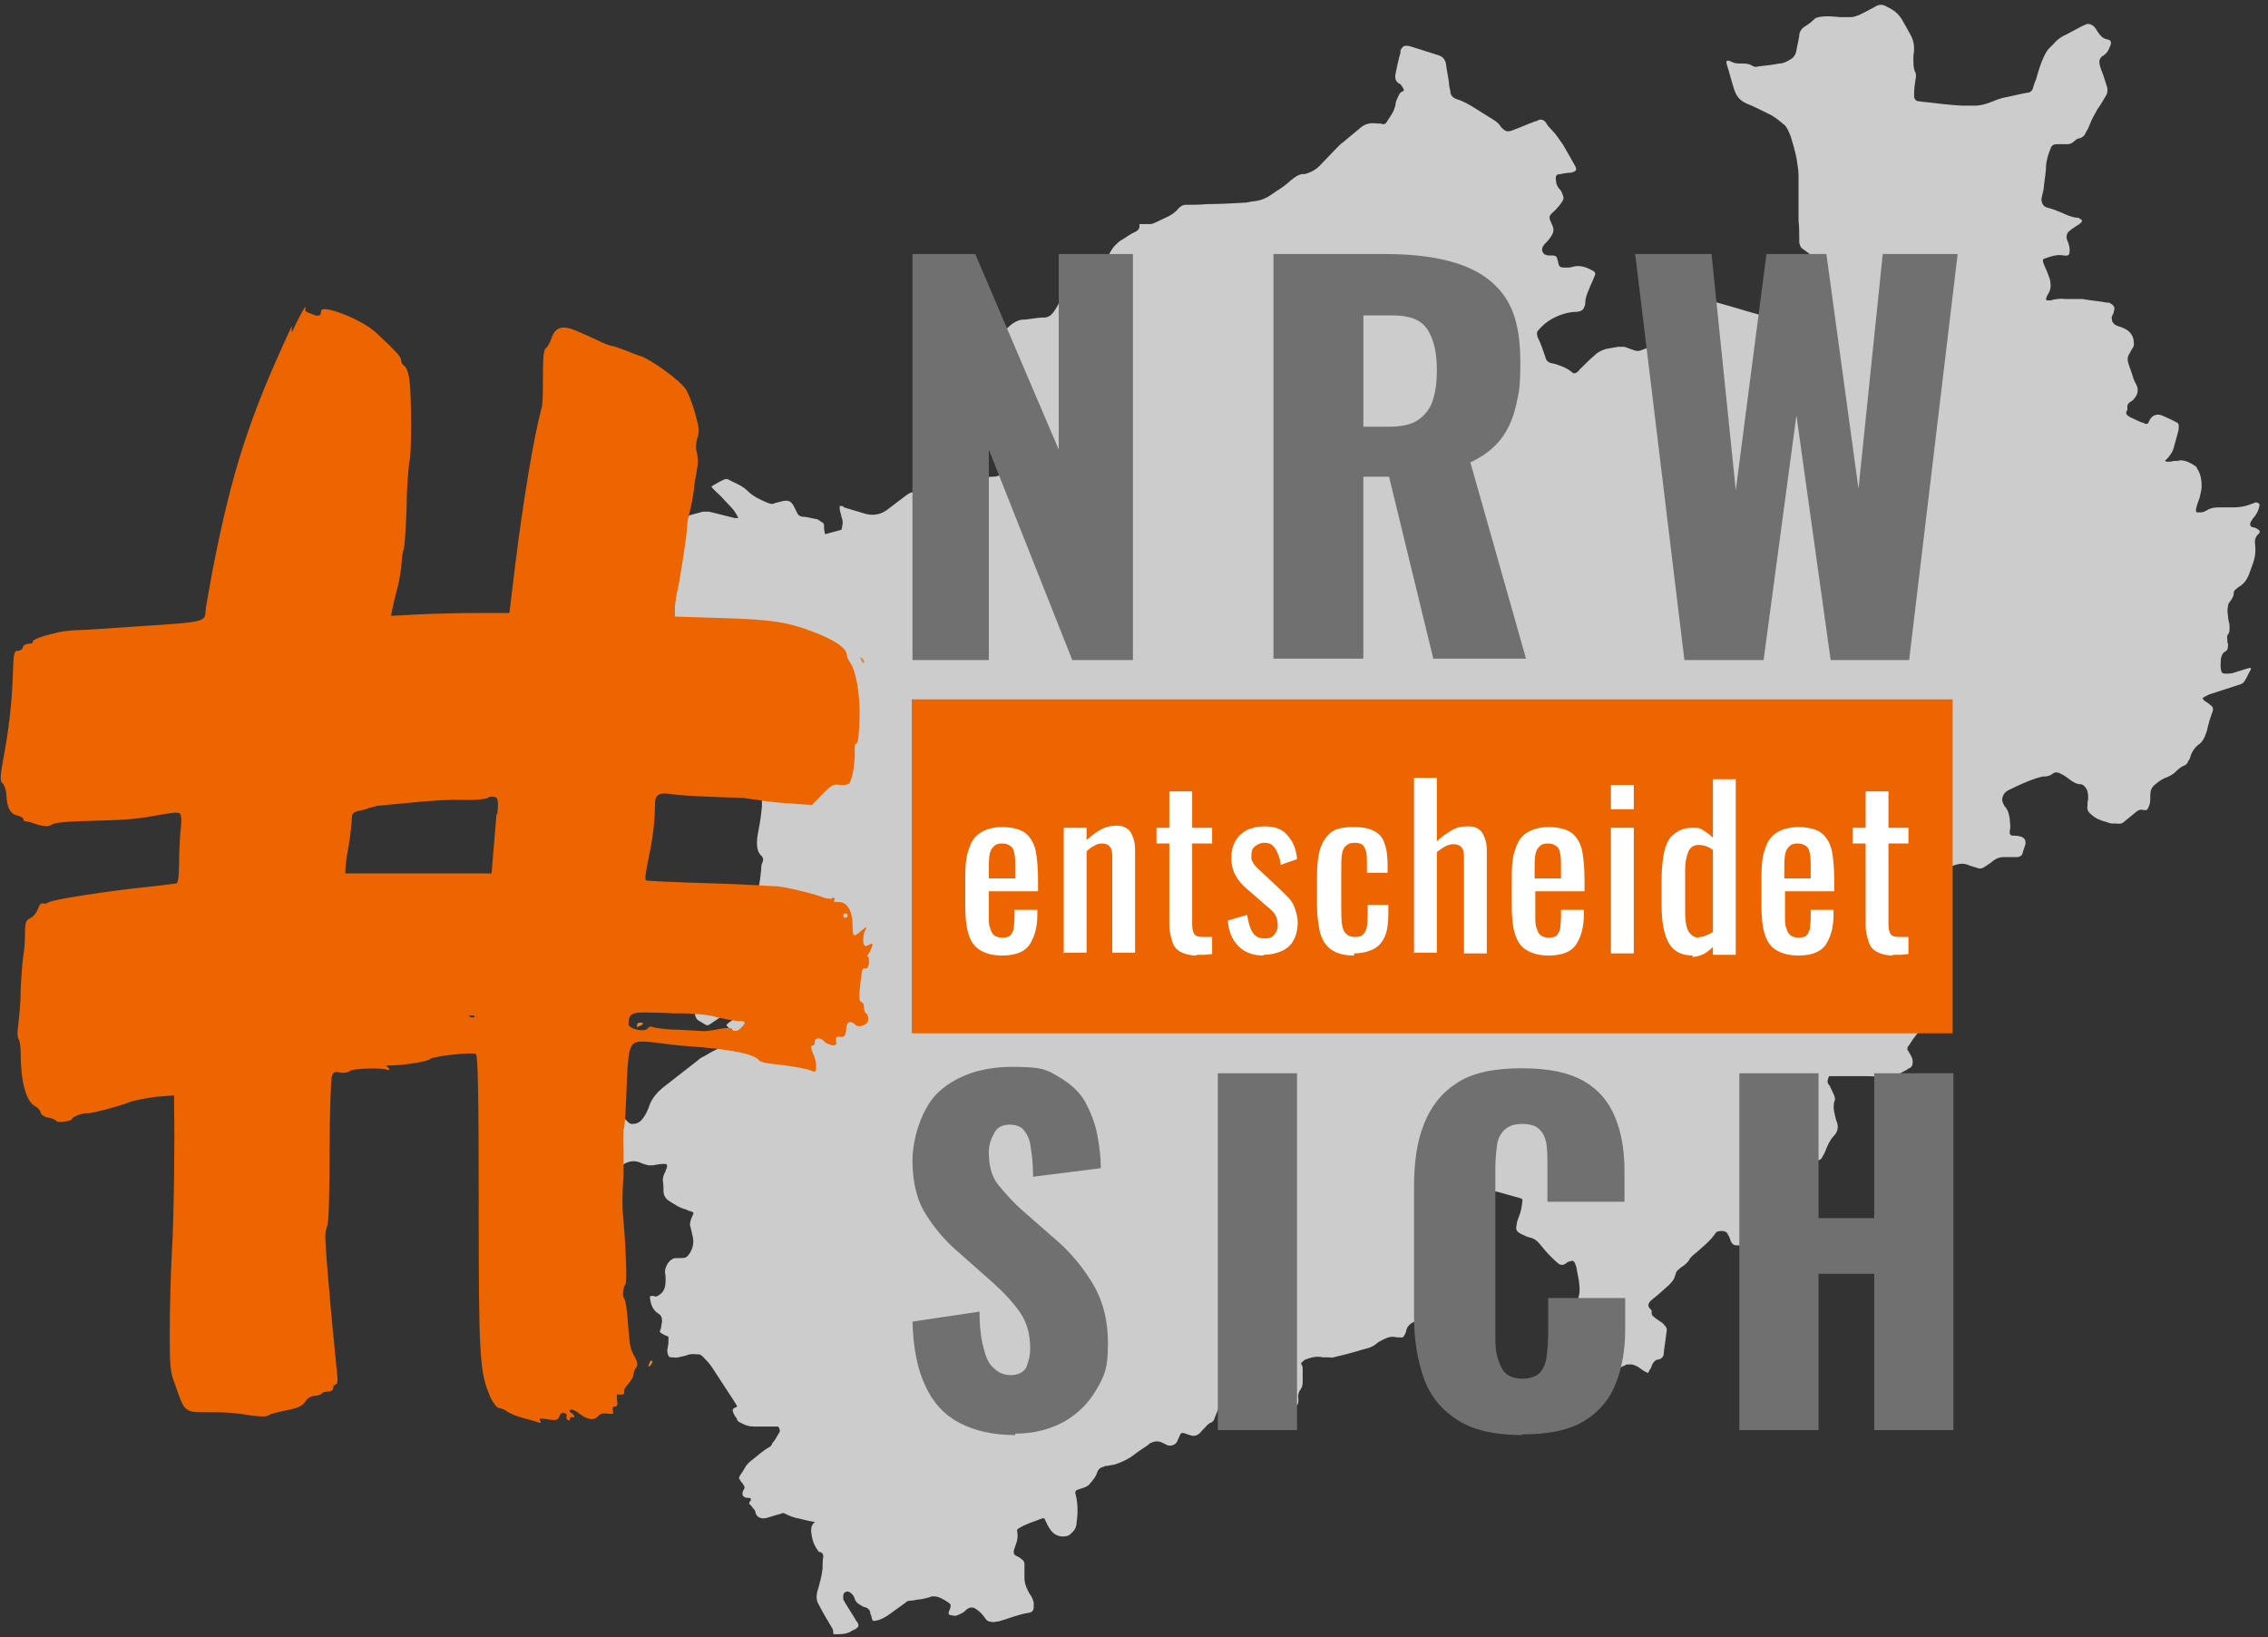
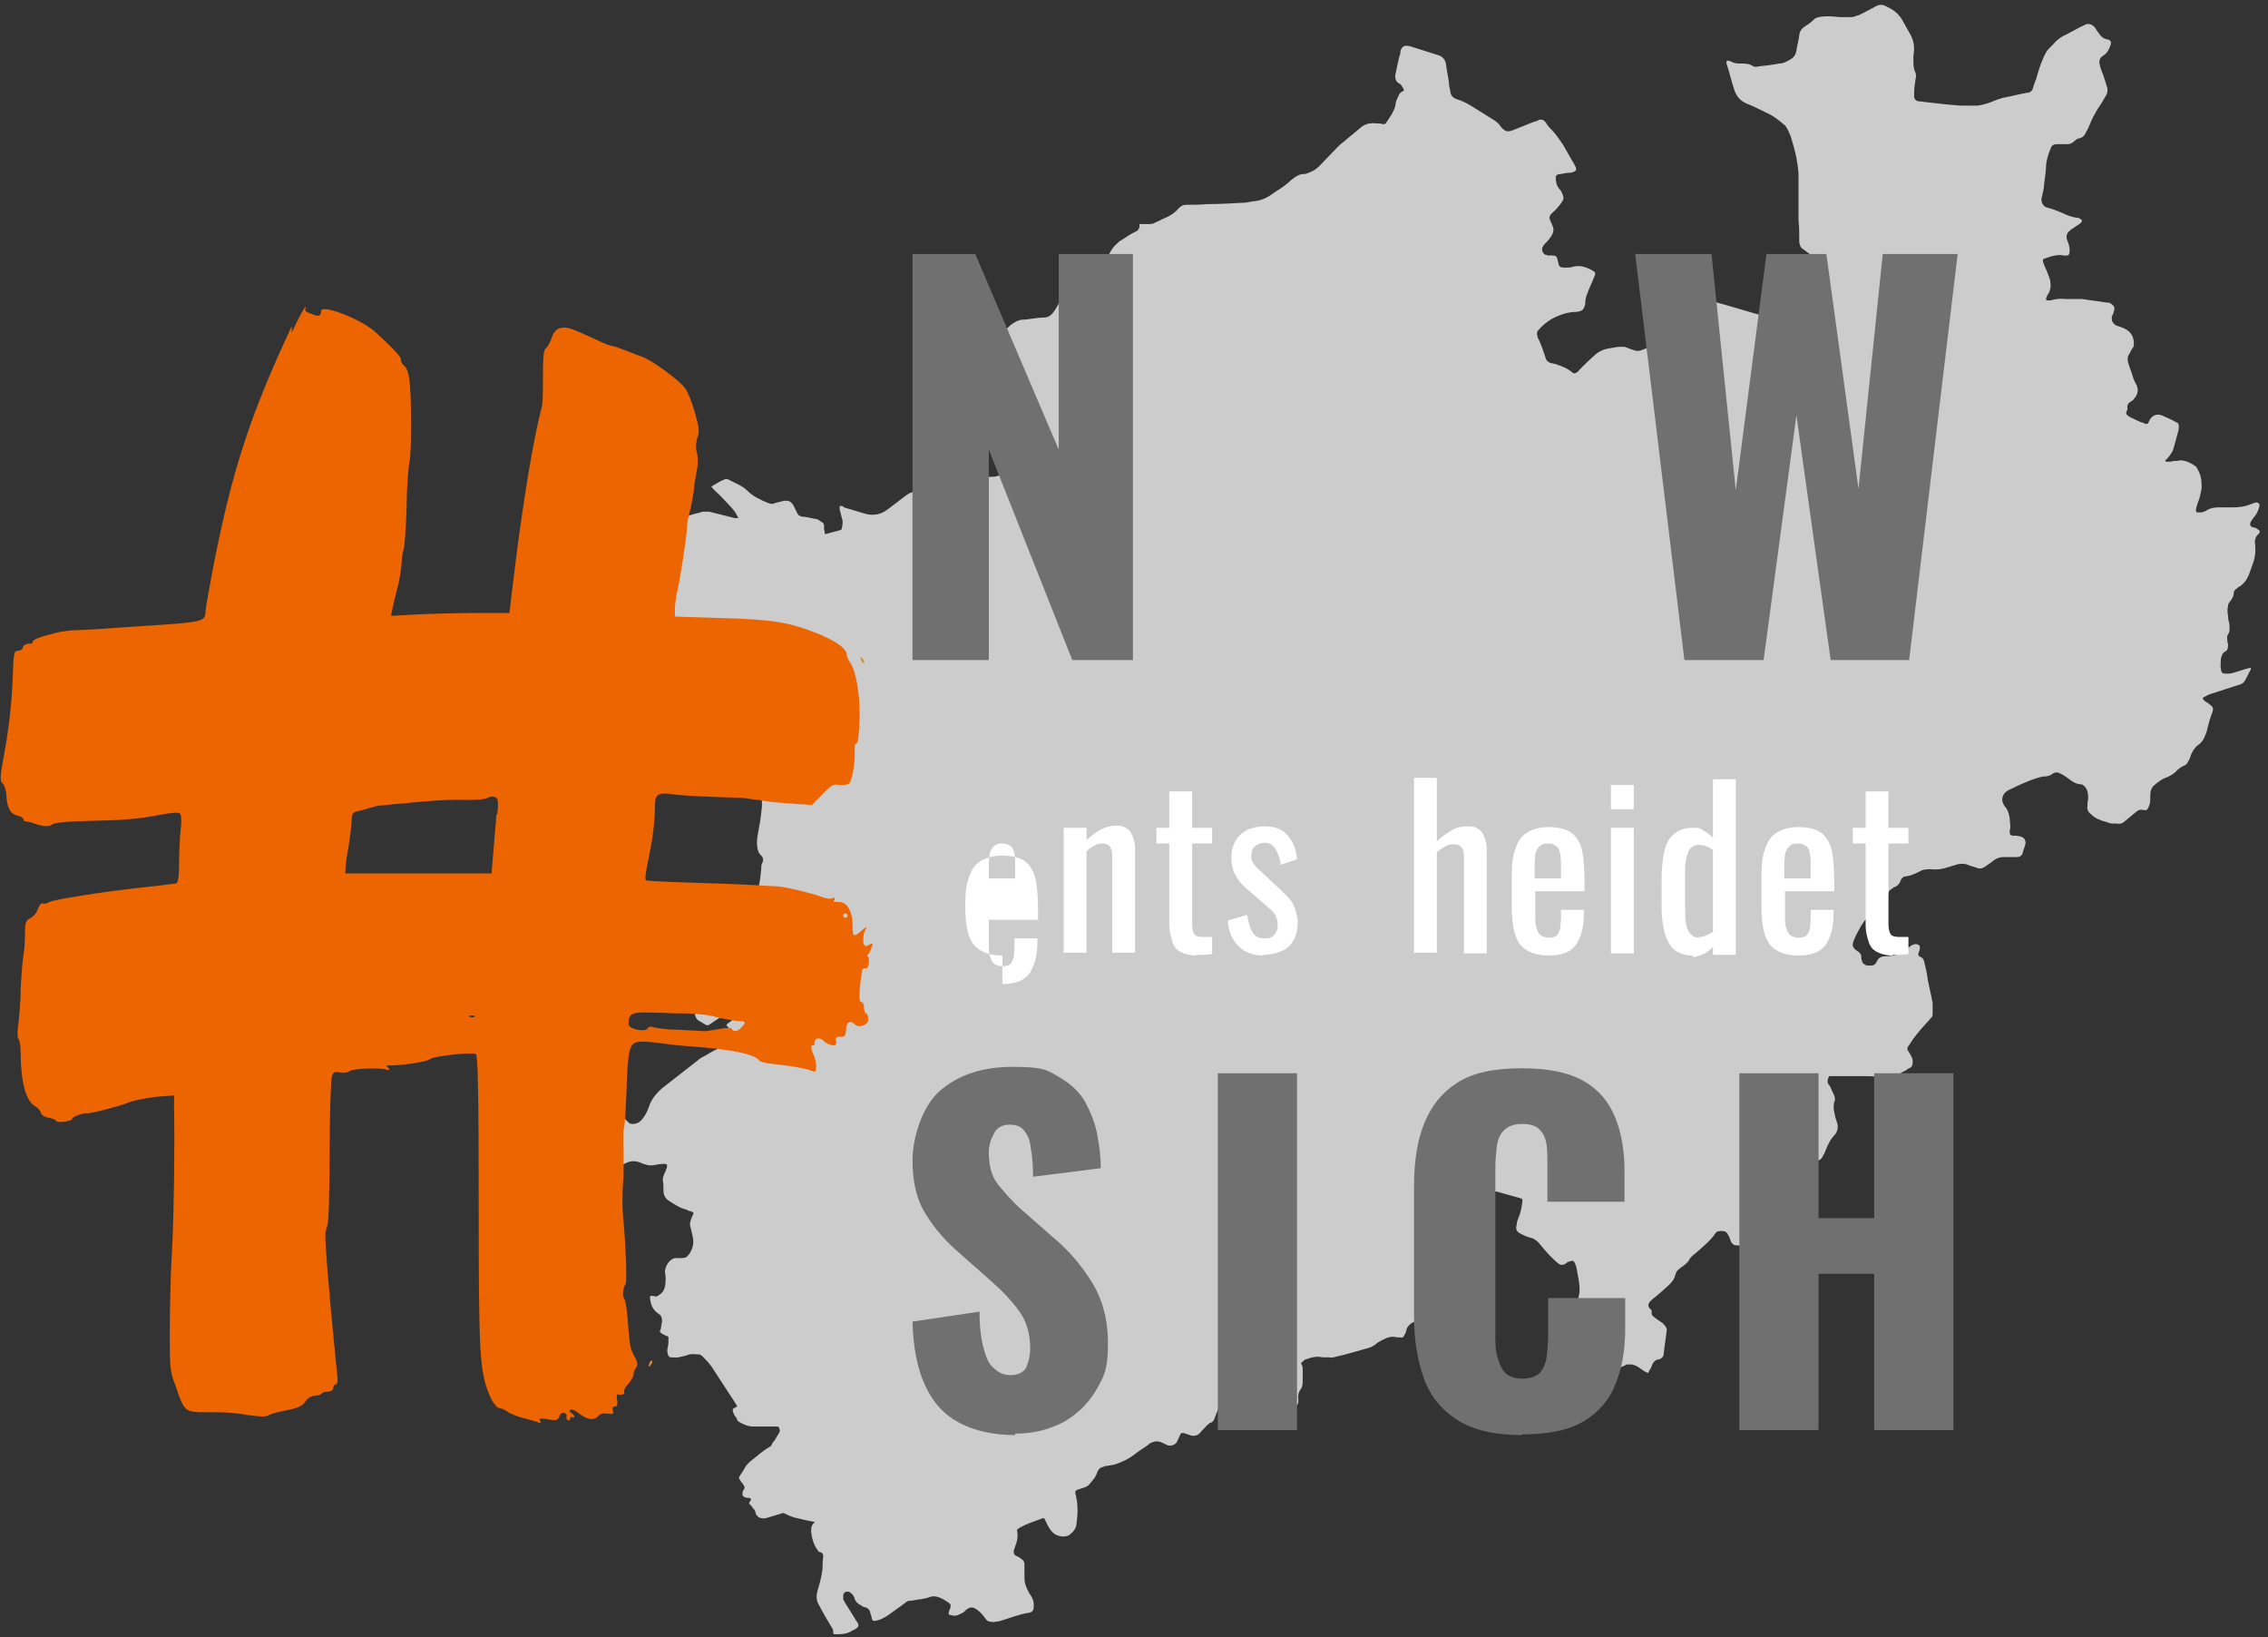
<svg xmlns="http://www.w3.org/2000/svg" id="uuid-f2bfb809-e6ac-4d29-b556-afc697296e1e" viewBox="0 0 317.9 229.4">
  <rect x="0" y="0" width="317.9" height="229.4" fill="#333333" stroke="none" />
  <defs>
    <style>      .st0 {        fill: #707070;      }      .st1 {        fill: #ccc;      }      .st2 {        fill: #fff;      }      .st3 {        fill: #ec6500;      }      .st4 {        fill: #da8b35;      }    </style>
  </defs>
  <g id="uuid-2ca5f190-a28a-4c8e-a8ed-adddc45f345d">
    <g>
      <path class="st1" d="M114.8,213.3c-1,0-1.9-.3-2.8-.5-.7-.1-1.4-.4-2-.7-.2-.1-.3-.1-.5,0-.7.2-1.3.4-2,.6-.7.2-1.4,0-1.6-.7,0-.3-.2-.5-.4-.7-.1-.2-.3-.4-.5-.6,0-.1.1-.3.2-.4q.2-.4-.3-.4c-.2,0-.3,0-.5-.1-.3-.1-.4-.4-.3-.7,0,0,0,0,0-.1.4-.6.3-.6,0-1.1-.2-.2-.3-.4-.5-.7,0,0,0,0,0-.2.2-.4.6-.9.8-1.3s.6-.8,1-1.1c.8-.6,1.5-1.3,2.4-1.8.2-.1.3-.2.4-.4,0-.2.3-.4.4-.6.2-.3.4-.7.6-1s.1-.4,0-.7c0-.1-.1-.2-.3-.2h-1c-.8,0-1.5,0-2.3,0-.8,0-1.4-.3-2.1-.7,0,0-.2-.2-.2-.3,0-.2-.2-.3-.3-.5-.1-.2-.3-.5-.3-.8,0-.3.4-.3.6-.5,0,0,0,0,0-.1-.2-.3-.3-.5-.5-.8-1-1.5-2-3.1-3-4.6-.4-.6-.9-1.1-1.4-1.6,0,0-.2-.1-.3-.2-.5,0-1-.1-1.5,0-.5.2-1,.3-1.5.4-.4.1-.7,0-1.1,0-.2,0-.2-.1-.3-.2-.2-.4-.2-.8-.1-1.2.1-.4.1-.8.1-1.2s0-.3-.3-.4c-.2-.1-.4-.2-.6-.3-.3-.2-.4-.3-.2-.6.1-.4.1-.7.2-1.1,0-.5-.1-.9-.5-1.1-.9-.6-1.1-1.4-1.2-2.3,0-.1,0-.2.2-.2,0,0,.2,0,.3,0,.4.2.6,0,.9-.2.7-.5.8-1.3.8-2.1,0-.3,0-.6-.1-1,0-.7.5-1.8,1.4-2,.2,0,.4,0,.6,0,.9,0,1,0,1.5-.7.4-.7.6-1.4.4-2.3-.1-.4-.2-.9-.3-1.3-.2-.5,0-1,.2-1.5.3-.6.3-.6-.3-.8-.2,0-.3-.1-.5-.2-.9-.2-1.6-.7-2.4-1.2-.5-.3-.8-.8-.8-1.4,0-.5,0-1-.1-1.5,0-.5.2-.9.4-1.3,0-.2.2-.4.2-.6,0-.3,0-.4-.4-.4-.5,0-1.1.1-1.6.2-.2,0-.4,0-.6,0-.4-.1-.8-.2-1.2-.4-.8-.3-1.5-.2-2.2.2-.3.2-.7.3-1,.5-.4.2-.8.3-1.3.4,0-.1,0-.3,0-.4,0-.7,0-1.4,0-2,0-.2,0-.4-.1-.6,0-.3-.2-.6-.3-.9-.4-1.1-.7-2.3-.8-3.5,0-.1,0-.2,0-.3,0-.1,0-.3.2-.3.5-.2.9-.5,1.4-.7,0,0,.2,0,.3,0,.4.2.8.4,1.1.8.3.4.7.8,1.1,1.2.2.2.4.2.6.2.9,0,1.3-.6,1.7-1.2.3-.5.5-1,.7-1.6.4-.9,1-1.6,1.7-2.2,1.7-1.3,3.3-2.6,5-3.9.3-.3.7-.5,1.1-.7.8-.5,1.6-.9,2.5-1.3.7-.3,1-.9,1.5-1.5,0-.1,0-.2,0-.3-.3-.3-.5-.5-.8-.8,0-.1-.2-.2-.3-.3.2-.4.6-.5.9-.8.3-.2.6-.5.9-.7-.3-.2-.7-.3-1-.4-.2,0-.4,0-.5,0-.6.4-1.2.8-1.8,1.2-.3.2-.6.4-.9.6-.2.1-.3.1-.5,0-.3-.2-.7-.4-1-.6-.2-.1-.3-.3-.4-.5-.3-1-.4-2-.3-3.1,0-.9.3-1.7.6-2.6.2-.6.5-1.2,1-1.7.8-.9,1.5-2,2.1-3.1.7-1.3,1.4-2.6,2.1-4,.3-.6.7-1,1.2-1.3.3-.2.7-.5,1-.7.6-.4.9-1,1.1-1.6s.3-1.7.4-2.6c0-.3,0-.7.2-1,.1-.3.1-.5-.1-.8-.6-.5-.7-1.2-.7-2,0-.7.2-1.4.3-2.1.2-1,.3-1.9.4-2.9,0-.3,0-.6,0-.8-.2-1.3-.4-2.5-.5-3.8,0-.5-.2-.9-.6-1.2-.3-.3-.6-.7-.9-1-1.1-1.2-2-2.5-3-3.8-.8-1.1-1.6-2.2-2.3-3.2-.5-.7-.7-1.4-.4-2.3.2-.9.5-1.8.7-2.6,0-.1,0-.2.1-.3,0-.2,0-.3-.2-.4-.1,0-.3-.1-.4-.2-1.1-.5-2.1-1-3.2-1.4s-.6-.4-.9-.7c-.3-.4-.6-.8-.9-1.2-.2-.2-.2-.4-.1-.7.2-.8.4-1.5.7-2.3,0-.2,0-.3,0-.4-.7-.7-1.4-1.3-2.3-1.7-.2-.1-.5-.2-.7-.2-.4,0-.7,0-1.1,0s-.3,0-.5,0c-.5-.1-.5-.2-.6-.7,0-.4,0-.8.4-1.1.3-.2.5-.5.7-.7s.4-.5.4-.8h0c0-1.6,0-2-.7-3.4,0-.2-.2-.3-.4-.5-.3-.2-.6-.5-.9-.7-.2-.2-.3-.4-.2-.6,0-.4.2-.7.6-1,.4-.3.9-.5,1.4-.6.5,0,1.1-.1,1.6-.3.7-.2,1.3-.4,1.8-.8.5-.4,1-.8,1.6-1.1.2,0,.5-.2.7-.3.6-.2,1.2-.3,1.8-.5.3,0,.6,0,.9,0,1.2.3,2.4.6,3.6.9.1,0,.3,0,.5,0-.3-.6-.6-1.1-1-1.5-.5-.5-1-1.1-1.5-1.6-.4-.4-.9-.8-1.3-1.3.1,0,.2-.2.3-.2.5-.3,1-.6,1.5-.8.2-.1.4-.1.6,0,.9.5,1.9.8,2.7,1.6.8.8,1.9,1.3,2.9,1.7.3.1.6.2.9,0,.4-.1.8-.2,1.2-.3.7-.1,1,0,1.4.6.1.2.2.4.3.6.1.2.2.4.3.6.1.2.3.3.6.4.6,0,1.2.2,1.8.3.5,0,.8.4,1.2.6,0,0,.1.2.1.3,0,.3,0,.7.1,1,0,.2,0,.3.3.2.6-.2,1.2-.3,1.8-.5.2,0,.3-.1.3-.3.1-.5.2-.9,0-1.4-.1-.4-.2-.8-.3-1.2,0-.1,0-.3,0-.5.3,0,.5,0,.6.2,1,.3,2,.6,3,.9,1.1.3,2.2.1,3.1-.6.8-.6,1.7-1.3,2.5-1.9.3-.2.5-.4.9-.5,1.9-.6,3.7-1.3,5.6-1.9.3,0,.6-.2,1-.2,1.6,0,3.2,0,4.8-.1.2,0,.4,0,.6-.1,0,0,0,0,.1,0,1.6-.7,2.2-1.6,3.2-3.1.3-.5.6-1.1.9-1.7,0-.2.2-.3.3-.5.2-.3.4-.6.9-.7.3,0,.5-.3.5-.6s0-.6,0-.8c0-.5-.2-1-.6-1.4-.4-.5-.9-.9-1.3-1.4-.2-.2-.5-.4-.7-.5-1-.6-2-1.1-3.1-1.7-.5-.3-1-.5-1.5-.6-.6-.1-1-.5-1.5-.8-.1-.1-.2-.2-.2-.4,0-.4-.1-.8,0-1.3,0-.4.2-.8.4-1.1.1-.3.5-.4.8-.4.2,0,.4,0,.6-.1.6-.2,1-.6,1.2-1.2,0-.1.1-.3.2-.5.3-1,.9-1.7,1.6-2.3.5-.4,1-.7,1.6-.8,1,0,2-.3,3.1-.3.8,0,1.2-.5,1.6-1.1.4-.6.7-1.3,1-1.9.3-.8,1-1.3,1.6-2,.1-.1.3-.2.4-.2.6-.3,1.3-.6,1.9-.8.3-.1.6-.4.9-.6.6-.5,1.1-1.1,1.5-1.8.4-.7.7-1.4,1.3-1.9.2-.2.4-.4.6-.5.7-.4,1.3-.9,2-1.2.5-.2.7-.6.6-1.1.4,0,.8,0,1.2,0,.4,0,.7,0,1-.2.5-.2,1-.5,1.5-.7.7-.3,1.3-.7,1.8-1.3.3-.3.6-.5,1-.5,1,0,2,0,3-.1,1.7,0,3.5-.1,5.3-.2.4,0,.9-.2,1.3-.2,1.1-.1,2-.6,2.8-1.2.4-.3.8-.5,1.2-.8.4-.3.8-.6,1.1-.9.5-.4,1-.8,1.6-.9.2,0,.5,0,.7-.1.6-.2,1.2-.5,1.7-1,.9-.9,1.7-1.8,2.6-2.7.2-.2.5-.5.8-.7.8-.7,1.6-1.3,2.4-2,.7-.6,1.4-.7,2.3-.6.3,0,.6,0,.8.1.2,0,.4,0,.5-.2.5-.8,1.1-1.5,1.3-2.5,0-.4.2-.8.4-1.2.1-.3.3-.6.6-.7.2,0,.2-.2.1-.4-.2-.3-.3-.6-.6-.7-.5-.3-.6-.8-.5-1.3.2-1,.4-2,.7-3,0,0,0-.2,0-.3.3-.7.6-.8,1.4-.6,1.3.4,2.5.8,3.8,1.2.7.2,1.1.6,1.2,1.4.1.8.3,1.7.4,2.5,0,.4.1.8.2,1.2,0,.5.3.9.9,1.1,1,.3,1.8.8,2.6,1.3.8.5,1.6,1,2.4,1.5.5.3.9.6,1.2,1.1,0,0,.1.1.2.2.4.4.7.5,1.3.3,1.1-.4,2.2-.9,3.3-1.3.2,0,.3-.1.5-.2.4-.1.7,0,1,.4.2.4.5.7.8,1,.6.6,1.1,1.4,1.6,2.1.5.9,1.1,1.9,1.6,2.8.4.7.3.9-.5,1.1-.5,0-1,.1-1.5.2-.6,0-.7.3-.6.9,0,.4.2.9.5,1.2.2.2.3.4.4.7.2.4.2.7,0,1-.2.3-.4.6-.7.9-.2.3-.5.5-.8.8-.3.3-.4.6-.2,1,.1.2.2.5.3.7.2.4.2.8,0,1.2-.2.4-.5.8-.8,1.1-.2.2-.4.4-.5.6-.3.4-.1,1,.3,1.2.1,0,.2,0,.3.1.2,0,.4,0,.5,0,.8,0,.8.1,1,.9.1.7.3.8,1,.8.3,0,.7,0,1-.1,1-.3,1.9,0,2.8.5.4.2.5.4.3.8-.2.5-.4,1-.6,1.4-.3.8-.7,1.5-.7,2.4,0,0,0,0,0,.1-.2.8-.4,1-1.2,1.1-1.2,0-2.4.4-3.5,1-.7.4-1.4,1-1.9,1.6-.2.2-.2.5-.1.8,0,0,0,.2.1.3.4.8.7,1.7,1,2.6.1.5.4.8.9.9.2,0,.3.1.5.1.9.3,1.7.6,2.4,1.2.2.2.4.1.6,0,.1-.1.3-.2.4-.4.7-.7,1.4-1.4,2.1-2,.5-.5,1-.7,1.6-.9.5-.1,1.1-.2,1.7-.3.3,0,.6,0,.9,0,.5.2.9.3,1.4.5.3.1.6.1.9,0,1.3-.5,2.5-1,3.8-1.5.8-.3,1.5-.7,2.1-1.4,0,0,.2-.2.2-.3.7-1.2,1.7-2.2,2.7-3.1.3-.2.6-.5.9-.7.3,0,.7.2,1,.3,2.2.6,4.4,1.3,6.6,1.9.2,0,.5.1.7.1.4,0,.8-.3.9-.7.1-.4.3-.8.4-1.3.2-.6.5-1.1,1.1-1.4.6-.3,1.1-.7,1.7-1.1,1.2-.7,1.9-1.7,2.3-3,.1-.4.1-.7-.2-.9-.4-.3-.8-.6-1.2-.9-.6-.4-.6-.4-.8-1.1,0-.2,0-.4,0-.6,0-.8,0-1.6-.1-2.5,0-1.2,0-2.5,0-3.7,0-.9,0-1.8,0-2.7,0-.8-.2-1.6-.3-2.4-.2-1-.5-2-.8-3-.2-.5-.4-1-.7-1.4,0,0-.1-.2-.2-.2-.7-.6-1.4-1.2-2.3-1.6-1-.5-2-1-3-1.4-.9-.4-1.4-1-1.7-1.9-.4-1.2-.7-2.5-1.1-3.7,0,0,0-.1,0-.2,0-.1,0-.2.2-.2.2,0,.4.1.6.2.4.2.8.2,1.2.2.6,0,1.1,0,1.6.3.3.2.6.2.9.1.9-.1,1.9-.2,2.9-.4.6,0,1.1-.3,1.6-.6.5-.3.7-.7.8-1.2.1-.7.3-1.4.4-2.1,0-.5.3-1,.8-1.3.5-.3,1-.7,1.4-1.1.1-.1.3-.1.5-.2,1-.2,2-.1,3,0,.5,0,1.1,0,1.6,0,.4,0,.7-.2,1.1-.3.8-.4,1.6-.8,2.3-1.2.5-.3,1-.3,1.5,0,.4.2.8.4,1.2.7.5.4.9.9,1.2,1.5.3.5.6,1.1.9,1.6.6,1,.7,2,.5,3.1,0,.2,0,.4,0,.6,0,.5,0,1.1.2,1.6.2.3.2.7.1,1.1-.1.7-.2,1.3-.2,2,0,.1,0,.3,0,.4,0,.4.3.7.7.7.3,0,.6.1.9.1,1.7.2,3.3.4,5,.5.7,0,1.5,0,2.2,0,1.1-.1,2-.5,3-.9.2,0,.5-.2.7-.2,1.1-.2,2.2-.5,3.3-.7.5,0,.8-.3.9-.8.1-.3.2-.7.4-1.1.3-1.1.6-2.1,1.1-3.2.2-.4.4-.8.7-1.1.2-.2.5-.5.7-.7.5-.6,1.1-1,1.8-1.3.8-.4,1.6-.9,2.5-1.3.5-.3,1-.1,1.4.3,0,.1.2.2.2.3.1.2.3.4.4.6.3.4.6.7,1.1.8.6.1.7.4.5.9-.2.6-.5,1.1-1,1.4-.5.3-.6.7-.5,1.2.1.5.3,1,.5,1.5.2.6.4,1.2.6,1.9,0,.3,0,.5-.1.8-.4.7-.8,1.4-1.3,2.1-.4.7-.8,1.4-1.1,2.2-.1.3-.3.7-.5,1-.2.5-.5.8-1,.9-.3,0-.5.3-.8.5-.2.2-.5.3-.8.3-.3,0-.6,0-.9,0-.1,0-.2,0-.3,0-.6,0-1,0-1.2.7-.3.7-.5,1.4-.6,2.2,0,1-.2,1.9-.3,2.9,0,.5-.2,1.1-.3,1.6-.2.7.2,1.4.8,1.5.8.2,1.5.5,2.2.8.6.3,1.2.5,1.8.6.2,0,.4,0,.6.2.3.1.3.3,0,.6-.1,0-.2.2-.3.2-.3.2-.6.4-.9.6-.2.1-.3.3-.5.4-.2.3-.3.6-.2,1,.2.5.4,1,.4,1.5,0,.7-.1.9-.8.8-1.1-.2-2,.2-2.9.5-.1.2,0,.4,0,.5.2.6.5,1.1.7,1.7.1.3.3.7.3,1.1.1.5,0,1-.2,1.4-.2.3-.3.5-.4.8,0,.2,0,.3.2.3.1,0,.3,0,.4,0,.7-.2,1.4-.3,2.1-.2.2,0,.5,0,.7,0,.6,0,1.2,0,1.7,0,1.1.2,2.3.3,3.4.5.2,0,.4,0,.5.1.5.3.7.6.5,1.1,0,.3-.2.5-.3.8,0,.2,0,.5.1.7.2.3.4.5.8.6.3.1.6.2.8.3.9.4,1.4,1.1,1.4,2.1,0,.3,0,.5-.2.7-.2.3-.3.6-.5.9-.2.3-.2.7-.1,1.1.2.7.5,1.4.7,2.1.1.4.3.7.5,1.1.3.7.1,1.4-.4,1.9,0,.1-.2.2-.3.3-.4.2-.7.5-.6,1,0,.1,0,.3-.1.4-.1.2-.1.3,0,.5.2.2.5.4.8.5.4.2.8.4,1.3.6.2,0,.3.1.5.2.3,0,.4,0,.5-.3.3-.8,1-1.2,1.8-.9.7.3,1.4.6,2.1,1,.2,0,.3.3.3.5,0,.2,0,.5-.1.8-.2.7-.4,1.5-.6,2.2-.1.5-.4.9-.7,1.3-.2.2-.3.4-.5.5,0,.2.2.2.3.2.3,0,.6,0,.8-.1.3,0,.7,0,1-.1.8,0,1.5.4,2.1.8.1,0,.2.2.3.4.5.8.6,1.6.6,2.5,0,.5-.2,1.1-.3,1.6-.2.5-.4,1.1-.5,1.6,0,.2,0,.4.2.4.2,0,.4,0,.5,0,.3,0,.7-.2,1-.4.4-.2.9-.3,1.4-.3.6,0,1.3,0,2,0,.9,0,1.8-.1,2.7-.5.2,0,.4-.2.6-.2.3,0,.6.2.5.5-.1.5-.3,1-.7,1.5-.2.2-.3.4-.5.7-.2.4-.1.7.3.8.2,0,.5.1.7.3.3.1.3.4.1.6-.5.4-.6,1-.5,1.5.1,1,0,1.9-.4,2.9-.2.5-.3.9-.5,1.4-.3.7-.7,1.2-1.3,1.6-.1,0-.3.2-.4.3-.2.1-.4.3-.4.6,0,.5-.3.9-.6,1.3-.1.1-.2.3-.2.5-.1.5-.1.9,0,1.4,0,.4.1.8.2,1.2,0,.5.1,1-.2,1.4-.2.2-.1.5-.1.8,0,.2,0,.4.1.5,0,.5,0,.9-.4,1.1-.4.2-.5.6-.6,1,0,.5-.1,1,0,1.5.1.5.2.6.7.6.3,0,.6,0,1-.1.7-.2,1.5-.5,2.3-.7,0,0,.1,0,.2,0,0,0,0,.1,0,.2-.3.5-.5,1-.8,1.5-.2.4-.5.6-1,.7-1.2.4-2.5.8-3.7,1.2-.4.1-.7.3-1.1.5-.2.1-.2.2,0,.4.1.1.2.2.4.3s.3.2.4.3c.5.3.6.6.4,1.1-.3.8-.5,1.5-.7,2.3,0,.2-.1.4-.2.7-.2.6-.5,1.2-1.1,1.6-.5.4-.9,1-1.1,1.7,0,.2-.2.4-.3.6-.1.3-.3.5-.6.6-.5.2-.9.6-1.2.9-.3.3-.7.5-1.1.7-.7.2-1.2.6-1.8,1.1s-.6,1.1-.6,1.8c0,.4,0,.8-.2,1.2-.2.5-.3.6-.8.5-.4-.1-.6,0-.9.2-.6.5-1.1.9-1.7,1.4-.3.3-.7.4-1.1.3-.2,0-.4,0-.6,0-.3,0-.5-.1-.8-.2-.8-.2-1.6-.5-2.2-1.1-.4-.3-.6-.7-.5-1.2,0-.3,0-.6.1-.9,0-.6,0-1.3-.5-1.8-.1-.1-.3-.3-.5-.3-.6,0-1.1-.3-1.5-.6-.3-.2-.5-.4-.7-.5-.1-.1-.3-.2-.5-.3-.5-.3-.9-.4-1.4,0-.2.2-.5.2-.8.3-.1,0-.3,0-.4,0-1.4.3-2.7.9-4,1.5-.3.2-.7.3-1,.5-.7.4-1,1.3-.5,2,0,.1.1.2.2.3.4.5.5,1,.6,1.6,0,.6.2,1.1,0,1.7v.2c0,.3.1.5.5.5.3,0,.6,0,.9.1.6.1.9.5.8,1.1-.1.4-.3.8-.4,1.3-.1.3-.4.5-.8.5-.6,0-1.3,0-1.9,0-.5,0-1,.2-1.4.5-.3.3-.7.5-1.1.8-.4.3-.8.4-1.2.2-.3-.1-.7-.2-1-.3-.8-.4-1.5-.3-2.3,0-.2,0-.5.2-.7.2-.8.3-1.6.4-2.4.3-.6,0-1.1,0-1.6.3-.6.3-1.2.6-1.9.7-.4,0-.6.2-.8.6-.1.4-.4.7-.8.9-.2,0-.3.2-.5.3-.2.1-.4.3-.4.6,0,.3-.2.6-.5.8-.5.5-1,1-1.5,1.5-.7.7-1.3,1.4-1.8,2.2-.4.7-.8,1.4-1.1,2.2-.2.6-.1.8.3,1.2.1,0,.2.2.3.2.3.2.5.4.5.8,0,.2,0,.4.1.5,0,.4.4.6.7.7.2,0,.3,0,.5,0,.4,0,.6-.1.8-.4,0,0,0-.2.1-.2.2-.5.6-.7,1.2-.7.6,0,1.2-.1,1.7-.3.4-.1.7-.2,1-.5.3-.2.6-.5.9-.7.2-.1.4-.2.6-.2.4,0,.7.2.6.6,0,.2-.1.5-.2.7,0,.2,0,.3.1.4,0,0,.1,0,.2.1.3.1.4.3.5.6.2.8.4,1.6.5,2.5.2,1.1.5,2.2.7,3.4,0,.5,0,.9,0,1.4s-.1.5-.3.7c-.2.3-.5.6-.7.8-.8.9-1.6,1.8-2.2,2.8,0,.1-.2.2-.2.3-.2.2-.2.5,0,.7.1.2.3.5.4.7.1.2.2.4.2.7,0,.4,0,.8-.5,1-.1,0-.2.1-.3.2-.6.3-1.2.6-1.6,1.1-.3.3-.6.4-1,.2,0,0-.1,0-.2,0-1-.4-2.1-.4-3.2-.4-1.4,0-2.8,0-4.1,0h-.6c0,0-.1,0-.2,0-.1.1-.3.7-.2.9,0,.2.2.3.3.5.2.4.4.9.6,1.3.1.3.2.6,0,.9-.1.5-.1.9,0,1.4.1.5.2,1,.4,1.5.2.6.1,1.2-.3,1.7-.6.6-1,1.4-1.3,2.2-.1.3-.2.5-.4.8-.1.3-.3.5-.6.6-.4,0-.7.4-.9.7-.4.9-.8,1.8-1.2,2.7,0,.2-.1.4-.1.5,0,.5,0,.9,0,1.4,0,.2,0,.3,0,.5-.1.5-.2.8-.9.6-.4-.1-.8,0-1.1.2-.9.6-1.6,1.4-2.4,2.2-.2.2-.2.4-.2.6,0,1.1,0,1-.8,1.6-.2.1-.3.3-.5.4-.4.3-.9.6-1.4.5-.2,0-.4,0-.6,0-.5.1-1,0-1.5,0-.3,0-.6-.3-.7-.6-.1-.3-.2-.6-.4-.9-.1-.3-.4-.5-.8-.5-.4,0-.8,0-1,.4-.7,1-1.7,1.8-2.6,2.6-.2.2-.4.3-.6.5s-.3.3-.4.5c-.2.4-.6.7-1,1-.2.1-.3.2-.5.4-.2.1-.3.3-.4.5,0,.1,0,.2-.1.3-.1.6-.5,1-.9,1.4-.7.6-1.4,1.3-2.2,1.9-.2.2-.4.3-.5.5-.2.3-.2.5,0,.8.2.2.4.3.3.6,0,.3.1.5.3.6.3.3.7.5,1.1.8.2.1.3.3.5.5.2.2.3.5.2.8-.1,1-.3,2.1-.4,3.1,0,.4-.3.7-.7.8-.4,0-.7.3-.9.7-.1.3-.2.6-.4.8,0,.1-.1.2-.2.4-.5-.2-.9-.5-1.3-.8-.3-.2-.6-.3-.9-.4-.3,0-.5,0-.8,0-.3.2-.7.3-1,.5-.2,0-.3.1-.5.2-.2,0-.4,0-.5-.3,0,0,0,0,0,0-.1-1.5-1-2.7-1.8-3.8-.6-.9-1.3-1.8-2-2.7-.4-.5-.6-1-.9-1.6-.2-.3-.2-.6-.1-1,0-.3,0-.6.1-.9.2-.7.1-1.4,0-2.2-.1-.5-.2-1.1-.3-1.6,0-.2-.1-.4-.2-.7-.2-.5-.4-.5-.9-.3-.2,0-.3.2-.5.3-.3.2-.6.2-.9,0-.4-.3-.8-.7-1.2-1.1-.5-.5-.9-1-1.4-1.6-.4-.5-.9-.9-1.5-1-.4-.1-.8-.3-1.2-.5-.6-.3-.8-.6-.6-1.3,0-.4.2-.8.3-1.1.3-.7.4-1.4.5-2.2,0-.3,0-.3-.3-.4-1.1-.3-2.1-.6-3.2-.9-.4-.1-.9,0-1.2.4-.5.5-1.1,1-1.6,1.6-.1.1-.2.3-.3.5-.1.5-.2.9-.1,1.4.1.6.1,1.3.2,2,0,.5.2.9.5,1.3.2.2.3.5.3.8,0,.5,0,1,0,1.5,0,.5-.3.6-.7.5-.3-.1-.7-.2-1-.4-.3-.1-.5,0-.7.2-.2.3-.4.5-.7.8-.3.4-.7.7-1.1,1-.5.3-1,.6-1.5.9-.1,0-.2.2-.4.3.3.3.5.6.8.8.5.5.7,1.1.6,1.8,0,.2,0,.4-.2.6-.2.4-.6.5-.9.2-.1,0-.2-.2-.3-.3-.3.1-.4.3-.5.5-.7,1.2-.5.9-1.6,1.4-.4.2-.8.3-1.2.4-.6.2-1.1.7-1.2,1.3,0,.2-.2.5-.3.7-.1.2-.3.3-.5.2-.2,0-.3,0-.5,0-.7-.2-1.3,0-1.9.3-.4.2-.8.4-1.1.7-.4.3-.9.5-1.4.6-1.4.4-2.7.8-4.1,1.1-.3.1-.7.2-1,.1-.3,0-.6,0-.9,0-.8-.2-1.6,0-2.4.3-.1,0-.3.2-.4.3-.2.1-.3.3-.1.5.1.2.1.4.1.6,0,.5,0,1,0,1.5,0,.5,0,.9-.3,1.3-.3.4-.4.9-.3,1.4,0,.4,0,.8-.5,1,0,0,0,0,0,0-1,.7-2,1.2-3.2,1.6-.3.1-.7.2-1,.3-.6.2-1.3.3-1.9.2-.9,0-1.7-.1-2.6-.2,0,0-.2,0-.3,0-.2,0-.3-.1-.3-.3,0,0,0-.2,0-.3-.1-.6-.6-.9-1.1-1-.2,0-.4,0-.4.2-.1.3-.3.7-.4,1-.1.4-.3.7-.7.8-.1,0-.2.2-.4.3-.3.4-.7.7-1,1.1-.4.4-.9.5-1.4.3-.3-.1-.6-.2-.9-.3-.3,0-.4,0-.5.3-.1.3-.3.6-.4.9-.1.2-.3.4-.6.5-.3.1-.5.1-.8,0-.2-.1-.4-.2-.6-.3-.6-.3-1.1-.3-1.7,0-.1,0-.3.2-.4.3-.7.5-1.4.9-2,1.4-.8.6-1.7,1-2.6,1.3-.3.1-.7.1-1,.2-.2,0-.4,0-.5.1-.5.1-.8.3-1,.8-.2.7-.7,1.2-1.2,1.8-.1.1-.3.2-.5.3-.3.1-.6.2-.9.3-.4.1-.6.3-.4.8.3,1.3.3,2.6.1,3.9,0,.7-.4,1.2-.9,1.6-.3.3-.8.3-1.2.3-.7-.1-1.2-.4-1.6-1-.3-.4-.5-.9-.7-1.3-.1-.3-.2-.3-.5-.2-1,.4-2.1.7-3.1,1.3-.3.2-.4.2-.3.6.1.6,0,1.2-.2,1.7-.1.3-.2.6-.3.9,0,.4,0,.5.3.7.2.1.5.2.7.4.3.2.5.4.5.8,0,.2,0,.4,0,.6,0,.4,0,.9,0,1.3,0,.8.3,1.5.7,2.2.3.4.5.8.6,1.3,0,.2,0,.3,0,.5,0,.6-.2.8-.7.9-1.4.2-2.8.8-4.2,1.2-.3,0-.5.1-.8.1-.8-.1-.8-.1-1.3-.8-.3-.4-.7-.8-1.2-1.1-.3-.2-.7-.2-1,0,0,0-.2.1-.3.2-.3.4-.7.5-1.1.7-.4.2-.7.1-1.1,0-.2,0-.3-.2-.2-.4,0-.2.2-.4.2-.6.1-.3.1-.5-.2-.7-.6-.4-1.2-.8-1.9-.9-.1,0-.3,0-.5,0-.5.2-1,.3-1.5.4-.5,0-1,.2-1.5.2-.3,0-.5.1-.7.3-.8.6-1.7,1.2-2.5,1.8-.5.3-1,.6-1.6.7-.4.1-.5,0-.6-.3,0-.2-.1-.5-.2-.7,0-.4-.3-.8-.8-.9-.2,0-.4-.2-.6-.3-.4-.2-.7-.5-.8-.9-.1-.4-.4-.7-.7-.9-.4-.2-.8,0-.9.4,0,.2,0,.4,0,.6,0,.1.2.3.2.4.5.8,1,1.6,1.5,2.4,0,.1.1.2.2.3.4.6.3.8-.4,1.2-.1,0-.3.1-.4.2-.7.4-1.4.4-2.2.4-.3,0-.3,0-.3-.3,0-.3-.1-.5-.3-.8-.6-1-1.2-2-1.7-3-.4-.6-.4-1.3-.2-2,.3-1,.6-2.1.7-3.1,0-.5,0-1.1.1-1.7,0-.3-.1-.5-.4-.6-.2,0-.3-.1-.4-.3-.6-.8-.8-1.7-.9-2.6,0-.4,0-.9.5-1.3,0,0,.1-.2.3-.3h.2Z" />
-       <rect class="st3" x="127.8" y="98" width="145.9" height="46.8" />
      <g>
        <path class="st3" d="M40.9,45.7c-5.9,12.6-8.4,20.3-11.1,34.2-.5,2.8-1,5.4-1,5.8,0,1.4-.4,1.5-8.4,2-4.3.3-8.6.6-9.5.6-1,0-2.2.2-2.7.3-2.2.5-3.6,1-3.6,1.3s-.3.3-.6.3-.7.2-.8.5c0,.3-.4.5-.7.5-.5,0-.6.2-.7,3.3-.1,3.9-.6,8-1.4,12.2-.4,2.2-.4,2.9,0,3.1.2.2.5,1,.5,1.7.1,1.8.6,2.6,1.6,2.8.5.1.8.4.8.5s0,.3.3.3c.1,0,.7.1,1.2.3,1.1.4,2,.5,2.4.2.3-.3,1.7-.5,6.4-.6,4.5-.1,6.1-.3,9.3-.9,1.1-.2,2.1-.3,2.3-.1.2.1.3,1,.1,2.4-.1,1.2-.2,3.3-.2,4.7s-.1,2.6-.4,2.7c-.2,0-2.1.3-4.2.5-4.9.5-12.8,1.7-13.6,2.1-.3.2-.7.3-.9.2-.2-.1-.5.2-.7.8s-.7,1.1-1.1,1.3c-.6.3-.7.6-.7,2.2,0,1.1-.1,2.3-.2,2.8-.1.5-.3,2.7-.4,4.9,0,2.2-.3,4.7-.4,5.5-.1.8,0,1.5.1,1.5s.3.9.3,2c0,3.8.7,6.7,2,7.4.5.3.8.7.8.9s.4.6,1,.7c.6.1,1.1.3,1.2.5.2.3,2.2,0,2.2-.3s1.6-.9,2.1-.8c.4.1,4.6-1,5.8-1.5.7-.3,2.4-.6,3.8-.8l2.6-.2v1.7c.1,4.7,0,14.9-.3,20.2-.2,3.3-.3,8.3-.3,11.2,0,4.5,0,5.6.7,7.3,1.4,4.1,1.3,4,4.8,4s4.2.2,5.5.4c1.5.2,2.5.3,2.9,0,.3-.2,1.5-.5,2.6-.7,1.5-.3,2.1-.6,2.5-1.2.3-.5.9-.8,1.3-.8s.9-.2,1-.3c.1-.2.5-.3.9-.3s.7-.2.7-.5.2-.5.4-.5.3-.6.1-2c-.1-1.1-1-10-1-10.7-.2-1.7-.6-7.1-.6-7.9s.1-1.1.3-1.7.3-5.4.3-10.6.2-9.8.3-10.2c.2-.7.5-.8,1.2-.6.5.1,1.1,0,1.3-.2.4-.4,4.6-.5,5.2-.2.2.1.4,0,.4,0s-.2-.4-.4-.5c-.2-.1,0-.1.6-.1,1.5,0,5.1-.5,5.5-.9.4-.4,5.8-1,6.4-.7.3.1.4,6.3.4,20.6,0,21.8.1,23.9,1.6,27.4.4.9,1,1.6,1.2,1.6s.8.2,1.2.5c.4.3,1.4.7,2.2.9.8.2,1.8.5,2.1.6.4.2.5.1.3-.2-.2-.4,0-.4,1.1-.2,1.2.2,1.4.1,1.6-.4.1-.4.4-.6.7-.5.3.1.4.3.3.5,0,.2,0,.4.2.5.2.1.3,0,.3-.2s.2-.3.3-.2c.2.1.3,0,.3-.1s-.2-.4-.4-.5c-.2,0-.3-.3-.2-.4.1-.2.7,0,1.3.5,1.2.9,2.1,1,2.7.3.2-.3.7-.4,1.3-.3.7.1.9,0,.7-.4-.1-.4,0-.6.3-.6s.4-.2.3-.9c-.1-.5,0-.9,0-.8.7.1,1.1,0,1-.3-.1-.2.1-.7.5-1.1.4-.4.8-1.1.8-1.4,0-.3.2-.8.4-1,.2-.3.2-.7-.2-1.4-.7-1.3-.7-1.4-1-5-.1-1.5-.3-3-.5-3.2-.3-.4-.2-1.5.2-2.1.2-.4,0-5.5-.3-8.7-.2-1.9-.2-3.9,0-6.5,0-.8,0-2.5,0-3.6-.1-1.1,0-2.4,0-2.8.2-.4.3-2.7.4-5,.2-6.3.4-7,1.6-7.3.5-.1,1.6,0,2.5.1s2.8.4,4.5.5c5.9.4,9.4,1.1,10,2,.1.2,1,.4,2,.5,2,.2,4.6.6,5.5,1,.4.2.5,0,.5-.7,0-.5-.2-1.4-.5-1.9-.2-.6-.3-1,0-1s.3-.2.3-.5c0-.6.8-.7,1.4,0,.2.2.7.4,1.1.5.4,0,.6-.1.5-.6-.1-.5,0-.7.6-.6.6,0,.7-.1.8-1,0-1.1.6-1.4,1.3-.7.5.5,1.8,0,1.8-.7s-.2-.8-.3-.9c-.2-.1-.3-.5-.3-.9s-.2-.7-.4-.7-.3-.5-.2-1.7c.1-.9.2-2,.3-2.4,0-.4.2-.7.5-.6s.4-.3.5-.7c0-.5,0-.9-.1-.9s-.2-.2,0-.4c.2-.2.4-.7.5-1,.2-.5.1-.6-.4-.3-.5.3-.7.2-.8-.4,0-.4,0-1.1.2-1.5.4-.7.3-.7-.3-.2-1.3,1.1-1.4,1.1-1.4-.7,0-1.8-.7-3.2-1.9-3.2s-.6-.2-.6-.4-.2-.3-.4-.1c-.2.1-.7,0-1.1-.1-.9-.4-4.7-1.4-6.5-1.6-.7,0-4.7-.3-8.7-.4-6.5-.2-8.3-.3-9.6-.4-.4,0-.3-.6.4-4.1.5-2.5.7-4.7.7-6.3,0-1.7.4-2,2.5-1.7,1.1.2,5.8.4,9.6.5.4,0,1.4.2,2.4.3.9.2,3,.4,4.6.5l2.9.2,1.1-1.1c1.6-1.7,1.9-1.9,2.8-1.7.5,0,1.1,0,1.3-.2.4-.3.9-2.9.8-4.7,0-.5,0-.9.2-.9.3,0,.4-1.1.5-4.1,0-2.9-.5-6-1.3-7.2-.3-.4-.5-.9-.5-1.1,0-.9-1.5-2-4.3-3.1-3.8-1.5-6-1.9-13.5-2.1l-6.3-.2v-1.4c.1-.8.2-1.7.3-2,.2-.6,1.3-7.2,1.4-9.1,0-.7.3-1.9.5-2.7.2-.8.4-2.1.5-2.8,0-.7.3-1.9.4-2.7.2-.8.1-1.7,0-2.2-.2-.6-.2-1.1,0-2,.4-1.1.3-1.5-.3-3.7-.4-1.4-1-2.9-1.3-3.3-.8-1.2-4.8-4.1-6.3-4.6-.7-.2-1.8-.7-2.4-.9-.6-.2-1.3-.5-1.5-.5s-1.1-.3-1.9-.7c-.8-.4-2.2-1-3.1-1.4-2-.9-3.1-.6-3.6,1-.2.6-.6,1.3-.8,1.4-.3.2-.4,1.4-.4,3.9,0,2,0,4-.2,4.5-1.1,4.1-2.6,13.2-3.7,22.1l-.8,6.6h-4.6c-2.6,0-6.3.1-8.3.2l-3.7.2.2-1c.1-.5.4-1.8.7-2.9.3-1,.5-2.6.6-3.5,0-.9.2-1.8.3-2s.3-2.9.4-5.9c0-3,.3-5.9.4-6.4.3-1,.3-8.9,0-11.3-.1-.9-.4-1.8-.7-2-.3-.2-.5-.6-.5-.9,0-.4-.7-1.2-3.5-3.8-1.9-1.8-7.7-4.1-7.7-3s-1,.5-1.8.2c-.3-.1-.5-.3-.4-.5.1-.2,0-.3,0-.3-.1,0-1,1.6-1.9,3.6h0ZM69.6,114c-.1,1.3-.7,8.4-.7,8.4h-8.2c-9.8,0-12.1,0-12.3,0,0,0,0-1.6.4-3.4.3-1.8.5-3.7.5-4.2,0-.8.2-1,1.1-1.2.6-.1,1.2-.3,1.4-.4.2,0,.7-.2,1.2-.3.5,0,1.9-.2,3.3-.3,3.9-.4,6.7-.6,9.2-.5,1.3,0,2.6-.1,2.9-.3.2-.2.7-.2,1-.1.4.1.5.6.3,2.5ZM118.8,128.3c0,.2-.1.3-.3.3s-.3-.1-.3-.3.1-.3.3-.3.3.1.3.3ZM94.4,142c.4,0,1,0,1.4,0,.8,0,3.8.2,4.5.5.7.2,2.8.6,3.5.6s.8.2.1.9c-.5.6-1.1.6-1.3.2,0-.2-.8-.2-1.8,0-1,.2-1.9.3-2,.3s-1.8-.1-3.7-.2c-1.8,0-3.5-.3-3.7-.4-.2-.1-.5,0-.6.2-.4.6-2.7.1-2.7-.6,0-1.5.5-1.7,3.1-1.6,1.4,0,3.2.1,3.2.1h0ZM66.5,142.5c-.1.1-.4.1-.6,0-.3-.1-.2-.2.2-.2.3,0,.5,0,.4.2h0Z" />
        <path class="st4" d="M120.7,92.5c.1.3.3.5.4.4.1-.1,0-.4-.2-.6-.3-.3-.4-.3-.2.2h0Z" />
        <path class="st4" d="M91,191.1c-.2.5-.1.5.2.2.2-.2.3-.5.2-.6-.1-.1-.3,0-.4.4h0Z" />
-         <path class="st4" d="M89.3,143.7c-.1.2,0,.3.3.1.6-.2.7-.5.2-.5s-.4.1-.5.3Z" />
      </g>
      <g>
        <path class="st0" d="M142.3,201.1c-3.1,0-5.7-.6-7.8-1.7s-3.7-2.8-4.8-5.2c-1.1-2.3-1.7-5.3-1.8-9l9.4-1.4c0,2.1.2,3.9.6,5.2.3,1.3.8,2.3,1.5,2.8.6.6,1.4.9,2.3.9s1.9-.4,2.2-1.2c.3-.8.5-1.6.5-2.5,0-2.1-.5-3.8-1.5-5.2s-2.3-2.8-4-4.3l-4.3-3.8c-1.9-1.6-3.5-3.4-4.8-5.5-1.3-2-1.9-4.6-1.9-7.6s1.3-7.5,3.8-9.7c2.5-2.2,5.9-3.4,10.2-3.4s4.8.4,6.5,1.4,2.9,2.1,3.7,3.5c.8,1.5,1.4,3,1.7,4.6.3,1.6.5,3.2.5,4.7l-9.5,1.2c0-1.5-.1-2.8-.3-3.9-.1-1.1-.4-1.9-.9-2.5-.4-.6-1.1-.9-2.1-.9s-1.8.4-2.2,1.3c-.5.9-.7,1.7-.7,2.6,0,1.8.4,3.4,1.3,4.5s2,2.4,3.5,3.7l4.1,3.6c2.2,1.8,4,3.9,5.5,6.3s2.3,5.2,2.3,8.7-.5,4.5-1.6,6.4c-1.1,1.9-2.6,3.4-4.5,4.5-2,1.1-4.3,1.7-6.9,1.7h0Z" />
        <path class="st0" d="M170.7,200.4v-50h11.1v50h-11.1Z" />
        <path class="st0" d="M213.3,201.1c-3.8,0-6.8-.7-9-2.1-2.2-1.4-3.8-3.3-4.7-5.8-.9-2.5-1.4-5.4-1.4-8.8v-18c0-3.5.4-6.4,1.4-8.9s2.5-4.4,4.7-5.8c2.2-1.4,5.2-2,9-2s6.6.6,8.7,1.8c2.1,1.2,3.5,2.9,4.4,5.1.9,2.2,1.3,4.7,1.3,7.5v4.3h-10.8v-5c0-1,0-1.9-.1-2.8-.1-.9-.4-1.7-.9-2.2-.5-.6-1.3-.9-2.5-.9s-2,.3-2.6.9c-.6.6-.9,1.4-1,2.3-.1.9-.2,1.9-.2,2.9v23.5c0,1.1,0,2.1.3,3.1s.6,1.7,1.1,2.2,1.4.8,2.4.8,2-.3,2.5-.9c.5-.6.8-1.4.9-2.3.1-.9.2-1.9.2-2.9v-5.2h10.8v4.3c0,2.8-.4,5.4-1.3,7.6-.8,2.2-2.3,4-4.4,5.3-2.1,1.3-5,1.9-8.7,1.9h0Z" />
        <path class="st0" d="M243.8,200.4v-50h11.1v20.3h7.8v-20.3h11.1v50h-11.1v-21.9h-7.8v21.9h-11.1Z" />
      </g>
      <g>
        <path class="st0" d="M127.9,92.5v-56.9h8.8l11.7,27.4v-27.4h10.4v56.9h-8.5l-11.7-29.5v29.5h-10.7,0Z" />
-         <path class="st0" d="M178.5,92.5v-56.9h15.7c3.8,0,7.2.4,10,1.3s5,2.3,6.6,4.5,2.3,5.3,2.3,9.2-.2,4.4-.6,6.2c-.4,1.8-1.1,3.4-2.1,4.7-1,1.3-2.4,2.4-4.3,3.3l7.8,27.5h-13l-6.2-25.5h-3.6v25.5h-12.6,0ZM191.1,59.8h3.5c1.8,0,3.2-.3,4.1-.9s1.7-1.5,2.1-2.7c.4-1.2.6-2.6.6-4.3,0-2.4-.4-4.3-1.3-5.7-.9-1.4-2.5-2-4.9-2h-4.1v15.7h0Z" />
        <path class="st0" d="M236.1,92.5l-6.9-56.9h10.7l3.4,33.1,4.3-33.1h8.4l4.5,32.9,3.4-32.9h10.5l-6.8,56.9h-11l-4.8-34.3-4.6,34.3h-11.1,0Z" />
      </g>
      <g>
-         <path class="st2" d="M140.5,133.9c-1.4,0-2.4-.3-3.2-.8s-1.3-1.3-1.6-2.4c-.3-1-.4-2.3-.4-3.8v-4c0-1.6.1-2.9.5-3.9.3-1,.8-1.8,1.6-2.3.8-.5,1.8-.8,3.1-.8s2.6.3,3.3.9,1.2,1.5,1.4,2.6c.2,1.1.3,2.5.3,4.1v1.4h-6.9v3.5c0,.7,0,1.3.2,1.7.1.4.3.8.6,1s.7.3,1.1.3.9-.1,1.1-.3c.2-.2.4-.6.5-1,0-.4.1-.9.1-1.5v-1.1h3.2v.7c0,1.8-.4,3.1-1.1,4.2-.7,1-2,1.5-3.8,1.5h0ZM138.6,123.1h3.7v-1.6c0-.7,0-1.3-.1-1.8s-.2-.9-.5-1.1-.6-.4-1.2-.4-.9.1-1.2.4-.5.6-.6,1.2c-.1.6-.1,1.4-.1,2.4v.9h0Z" />
+         <path class="st2" d="M140.5,133.9c-1.4,0-2.4-.3-3.2-.8s-1.3-1.3-1.6-2.4c-.3-1-.4-2.3-.4-3.8c0-1.6.1-2.9.5-3.9.3-1,.8-1.8,1.6-2.3.8-.5,1.8-.8,3.1-.8s2.6.3,3.3.9,1.2,1.5,1.4,2.6c.2,1.1.3,2.5.3,4.1v1.4h-6.9v3.5c0,.7,0,1.3.2,1.7.1.4.3.8.6,1s.7.3,1.1.3.9-.1,1.1-.3c.2-.2.4-.6.5-1,0-.4.1-.9.1-1.5v-1.1h3.2v.7c0,1.8-.4,3.1-1.1,4.2-.7,1-2,1.5-3.8,1.5h0ZM138.6,123.1h3.7v-1.6c0-.7,0-1.3-.1-1.8s-.2-.9-.5-1.1-.6-.4-1.2-.4-.9.1-1.2.4-.5.6-.6,1.2c-.1.6-.1,1.4-.1,2.4v.9h0Z" />
        <path class="st2" d="M149.1,133.6v-17.6h3.2v1.7c.6-.5,1.2-1,1.9-1.4.7-.4,1.5-.6,2.3-.6s1.2.2,1.6.5.6.8.8,1.4.2,1.1.2,1.7v14.2h-3.2v-13.3c0-.6,0-1.1-.3-1.5-.2-.3-.6-.5-1.1-.5s-.7.1-1.1.3c-.4.2-.8.5-1.1.8v14.2h-3.3Z" />
        <path class="st2" d="M167.7,133.9c-.9,0-1.6-.2-2.2-.5-.6-.3-1-.8-1.2-1.5s-.4-1.4-.4-2.2v-11.5h-1.8v-2.2h1.8v-5.1h3.2v5.1h2.8v2.2h-2.8v11.2c0,.7.1,1.2.3,1.5.2.3.6.4,1.3.4s.3,0,.6,0c.2,0,.4,0,.6,0v2.4c-.4,0-.8.1-1.1.1-.3,0-.7,0-1.1,0Z" />
        <path class="st2" d="M177.1,133.9c-1.4,0-2.6-.4-3.5-1.3-.9-.9-1.4-2.1-1.5-3.6l2.7-.8c.2,1.1.4,1.9.8,2.5s.9.8,1.7.8,1-.2,1.3-.5c.3-.3.5-.8.5-1.3s-.1-1-.3-1.4c-.2-.4-.6-.8-1.1-1.2l-3-2.6c-.6-.5-1.1-1.1-1.5-1.8s-.6-1.5-.6-2.5.2-1.7.6-2.4.9-1.1,1.6-1.5c.7-.3,1.5-.5,2.4-.5,1.5,0,2.6.4,3.3,1.3.8.9,1.2,2,1.3,3.3l-2.3.8c0-.6-.2-1.1-.4-1.6s-.4-.8-.7-1.1-.7-.4-1.2-.4-.9.2-1.3.5-.5.8-.5,1.3,0,.6.2.9c.1.3.4.6.7.9l3.1,2.9c.4.4.8.8,1.2,1.2.4.4.7.9.9,1.5.2.6.4,1.2.4,2s-.2,1.8-.6,2.5-1,1.2-1.7,1.5-1.6.5-2.5.5h0Z" />
-         <path class="st2" d="M189.8,133.9c-1.4,0-2.5-.3-3.3-.9s-1.2-1.4-1.5-2.4c-.2-1-.4-2.3-.4-3.7v-4c0-1.5.1-2.7.4-3.8.3-1,.8-1.8,1.5-2.4.7-.6,1.8-.8,3.2-.8s2.3.2,3,.6c.7.4,1.2,1,1.4,1.8.3.8.4,1.8.4,3v1h-2.9v-1.1c0-.8,0-1.4-.1-1.8-.1-.4-.3-.8-.5-1-.3-.2-.6-.3-1.1-.3s-.9.1-1.2.4c-.3.2-.5.6-.6,1.2s-.1,1.4-.1,2.3v5.5c0,1.5.1,2.5.4,3,.3.5.8.8,1.5.8s.9-.1,1.2-.4.4-.6.5-1.1.1-1,.1-1.6v-1.4h2.9v1.2c0,1.2-.1,2.2-.4,3-.3.8-.8,1.5-1.5,1.9s-1.7.7-2.9.7h0Z" />
        <path class="st2" d="M198.2,133.6v-24.6h3.2v8.9c.6-.6,1.2-1,2-1.5s1.5-.6,2.4-.6,1.2.2,1.6.5.6.8.8,1.4.2,1.1.2,1.7v14.2h-3.2v-13.3c0-.6,0-1.1-.3-1.5-.2-.3-.6-.5-1.1-.5s-.8.1-1.2.3c-.4.2-.8.5-1.2.8v14.1h-3.3Z" />
        <path class="st2" d="M217.1,133.9c-1.4,0-2.4-.3-3.2-.8s-1.3-1.3-1.6-2.4c-.3-1-.4-2.3-.4-3.8v-4c0-1.6.1-2.9.5-3.9.3-1,.8-1.8,1.6-2.3.8-.5,1.8-.8,3.1-.8s2.6.3,3.3.9,1.2,1.5,1.4,2.6c.2,1.1.3,2.5.3,4.1v1.4h-6.9v3.5c0,.7,0,1.3.2,1.7.1.4.3.8.6,1,.3.2.7.3,1.1.3s.9-.1,1.1-.3c.2-.2.4-.6.5-1,0-.4.1-.9.1-1.5v-1.1h3.2v.7c0,1.8-.4,3.1-1.1,4.2-.7,1-2,1.5-3.8,1.5h0ZM215.1,123.1h3.7v-1.6c0-.7,0-1.3-.1-1.8s-.2-.9-.5-1.1-.6-.4-1.2-.4-.9.1-1.2.4-.5.6-.6,1.2-.1,1.4-.1,2.4v.9h0Z" />
        <path class="st2" d="M225.8,113.4v-3.4h3.2v3.4h-3.2ZM225.8,133.6v-17.6h3.2v17.6h-3.2Z" />
        <path class="st2" d="M237.3,133.9c-1.5,0-2.6-.5-3.3-1.6s-1.1-2.9-1.1-5.5v-3.4c0-1.3.1-2.6.3-3.7s.6-2.1,1.3-2.7,1.5-1,2.7-1,1.1.1,1.6.4c.5.3.9.6,1.3,1v-8.2h3.2v24.6h-3.2v-1.1c-.4.4-.8.7-1.3,1-.5.2-1,.4-1.6.4h0ZM238.1,131.3c.3,0,.6,0,1-.2.3-.1.7-.3,1-.5v-11.5c-.3-.2-.6-.4-.9-.5s-.7-.2-1.1-.2c-.7,0-1.3.4-1.5,1.1-.3.7-.4,1.6-.4,2.6v5c0,.8,0,1.5.1,2.2s.3,1.2.6,1.5c.3.4.7.6,1.3.6h0Z" />
        <path class="st2" d="M252.1,133.9c-1.4,0-2.4-.3-3.2-.8s-1.3-1.3-1.6-2.4c-.3-1-.4-2.3-.4-3.8v-4c0-1.6.1-2.9.5-3.9.3-1,.8-1.8,1.6-2.3.8-.5,1.8-.8,3.1-.8s2.6.3,3.3.9,1.2,1.5,1.4,2.6c.2,1.1.3,2.5.3,4.1v1.4h-6.9v3.5c0,.7,0,1.3.2,1.7.1.4.3.8.6,1,.3.2.7.3,1.1.3s.9-.1,1.1-.3c.2-.2.4-.6.5-1,0-.4.1-.9.1-1.5v-1.1h3.2v.7c0,1.8-.4,3.1-1.1,4.2-.7,1-2,1.5-3.8,1.5h0ZM250.1,123.1h3.7v-1.6c0-.7,0-1.3-.1-1.8s-.2-.9-.5-1.1-.6-.4-1.2-.4-.9.1-1.2.4-.5.6-.6,1.2-.1,1.4-.1,2.4v.9h0Z" />
        <path class="st2" d="M265.3,133.9c-.9,0-1.6-.2-2.2-.5-.6-.3-1-.8-1.2-1.5-.2-.6-.4-1.4-.4-2.2v-11.5h-1.8v-2.2h1.8v-5.1h3.2v5.1h2.8v2.2h-2.8v11.2c0,.7.1,1.2.3,1.5.2.3.6.4,1.3.4s.3,0,.6,0,.4,0,.6,0v2.4c-.4,0-.8.1-1.1.1s-.7,0-1.1,0h0Z" />
      </g>
    </g>
  </g>
</svg>